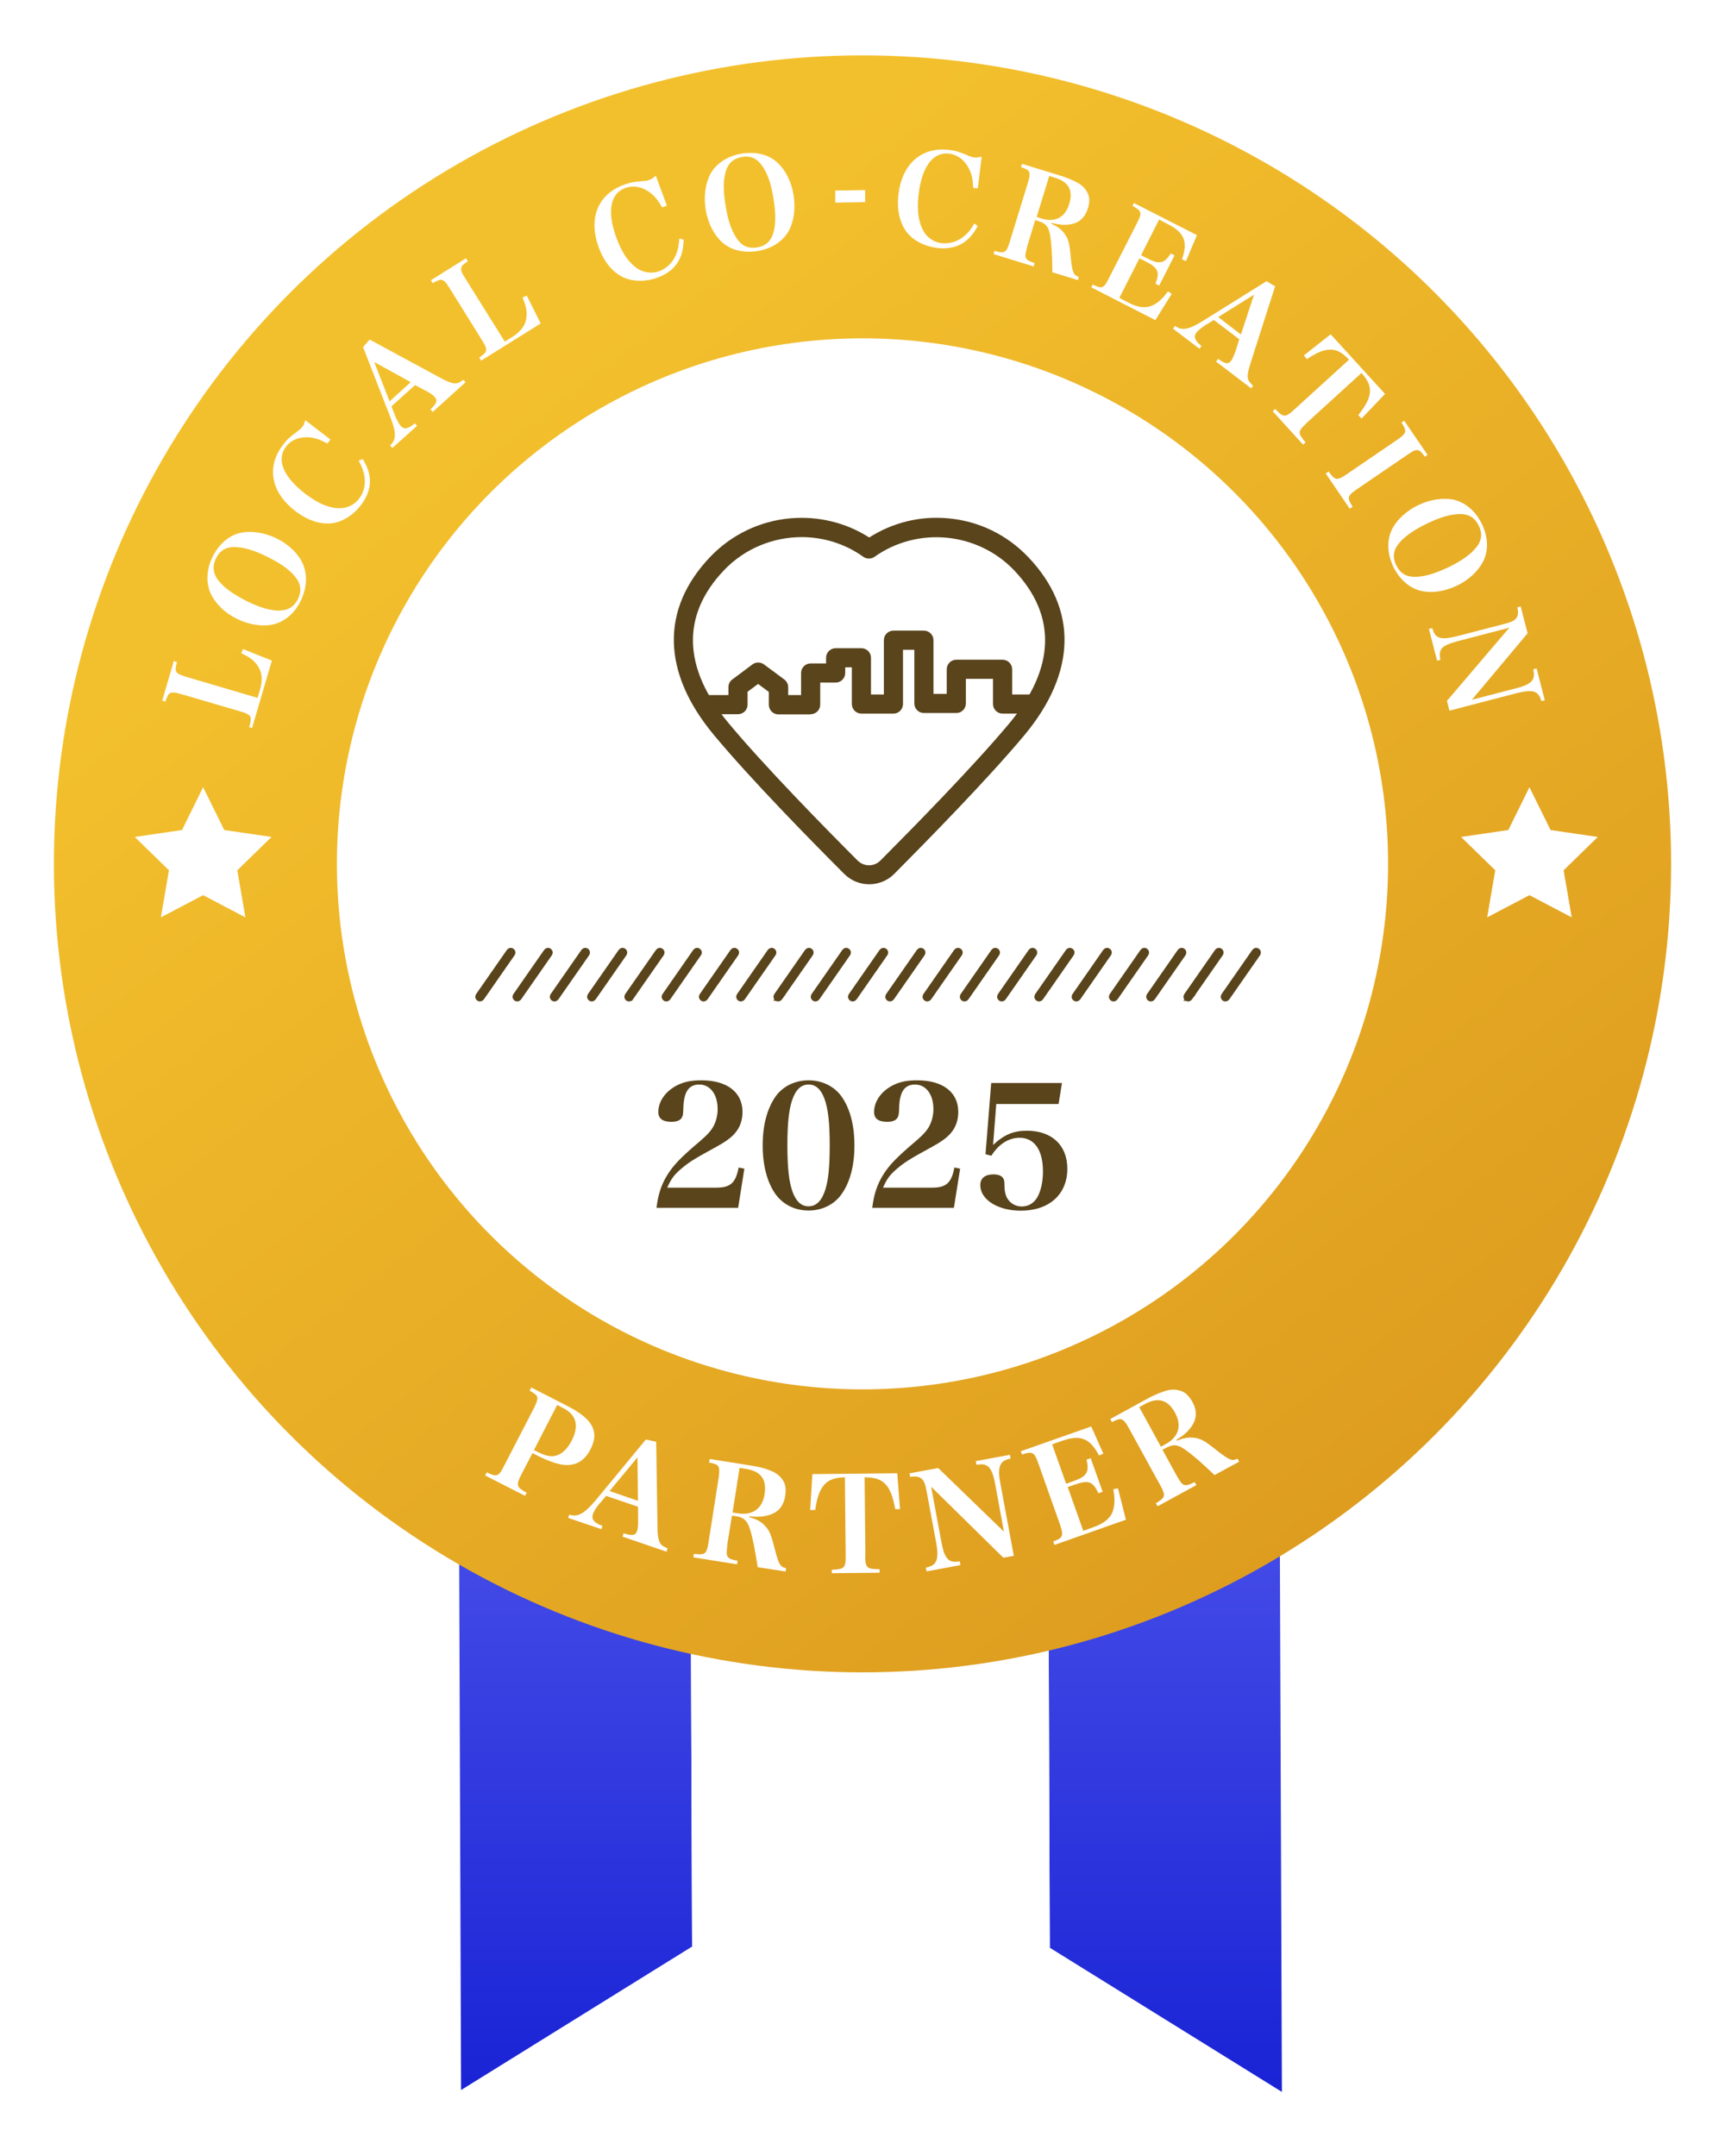
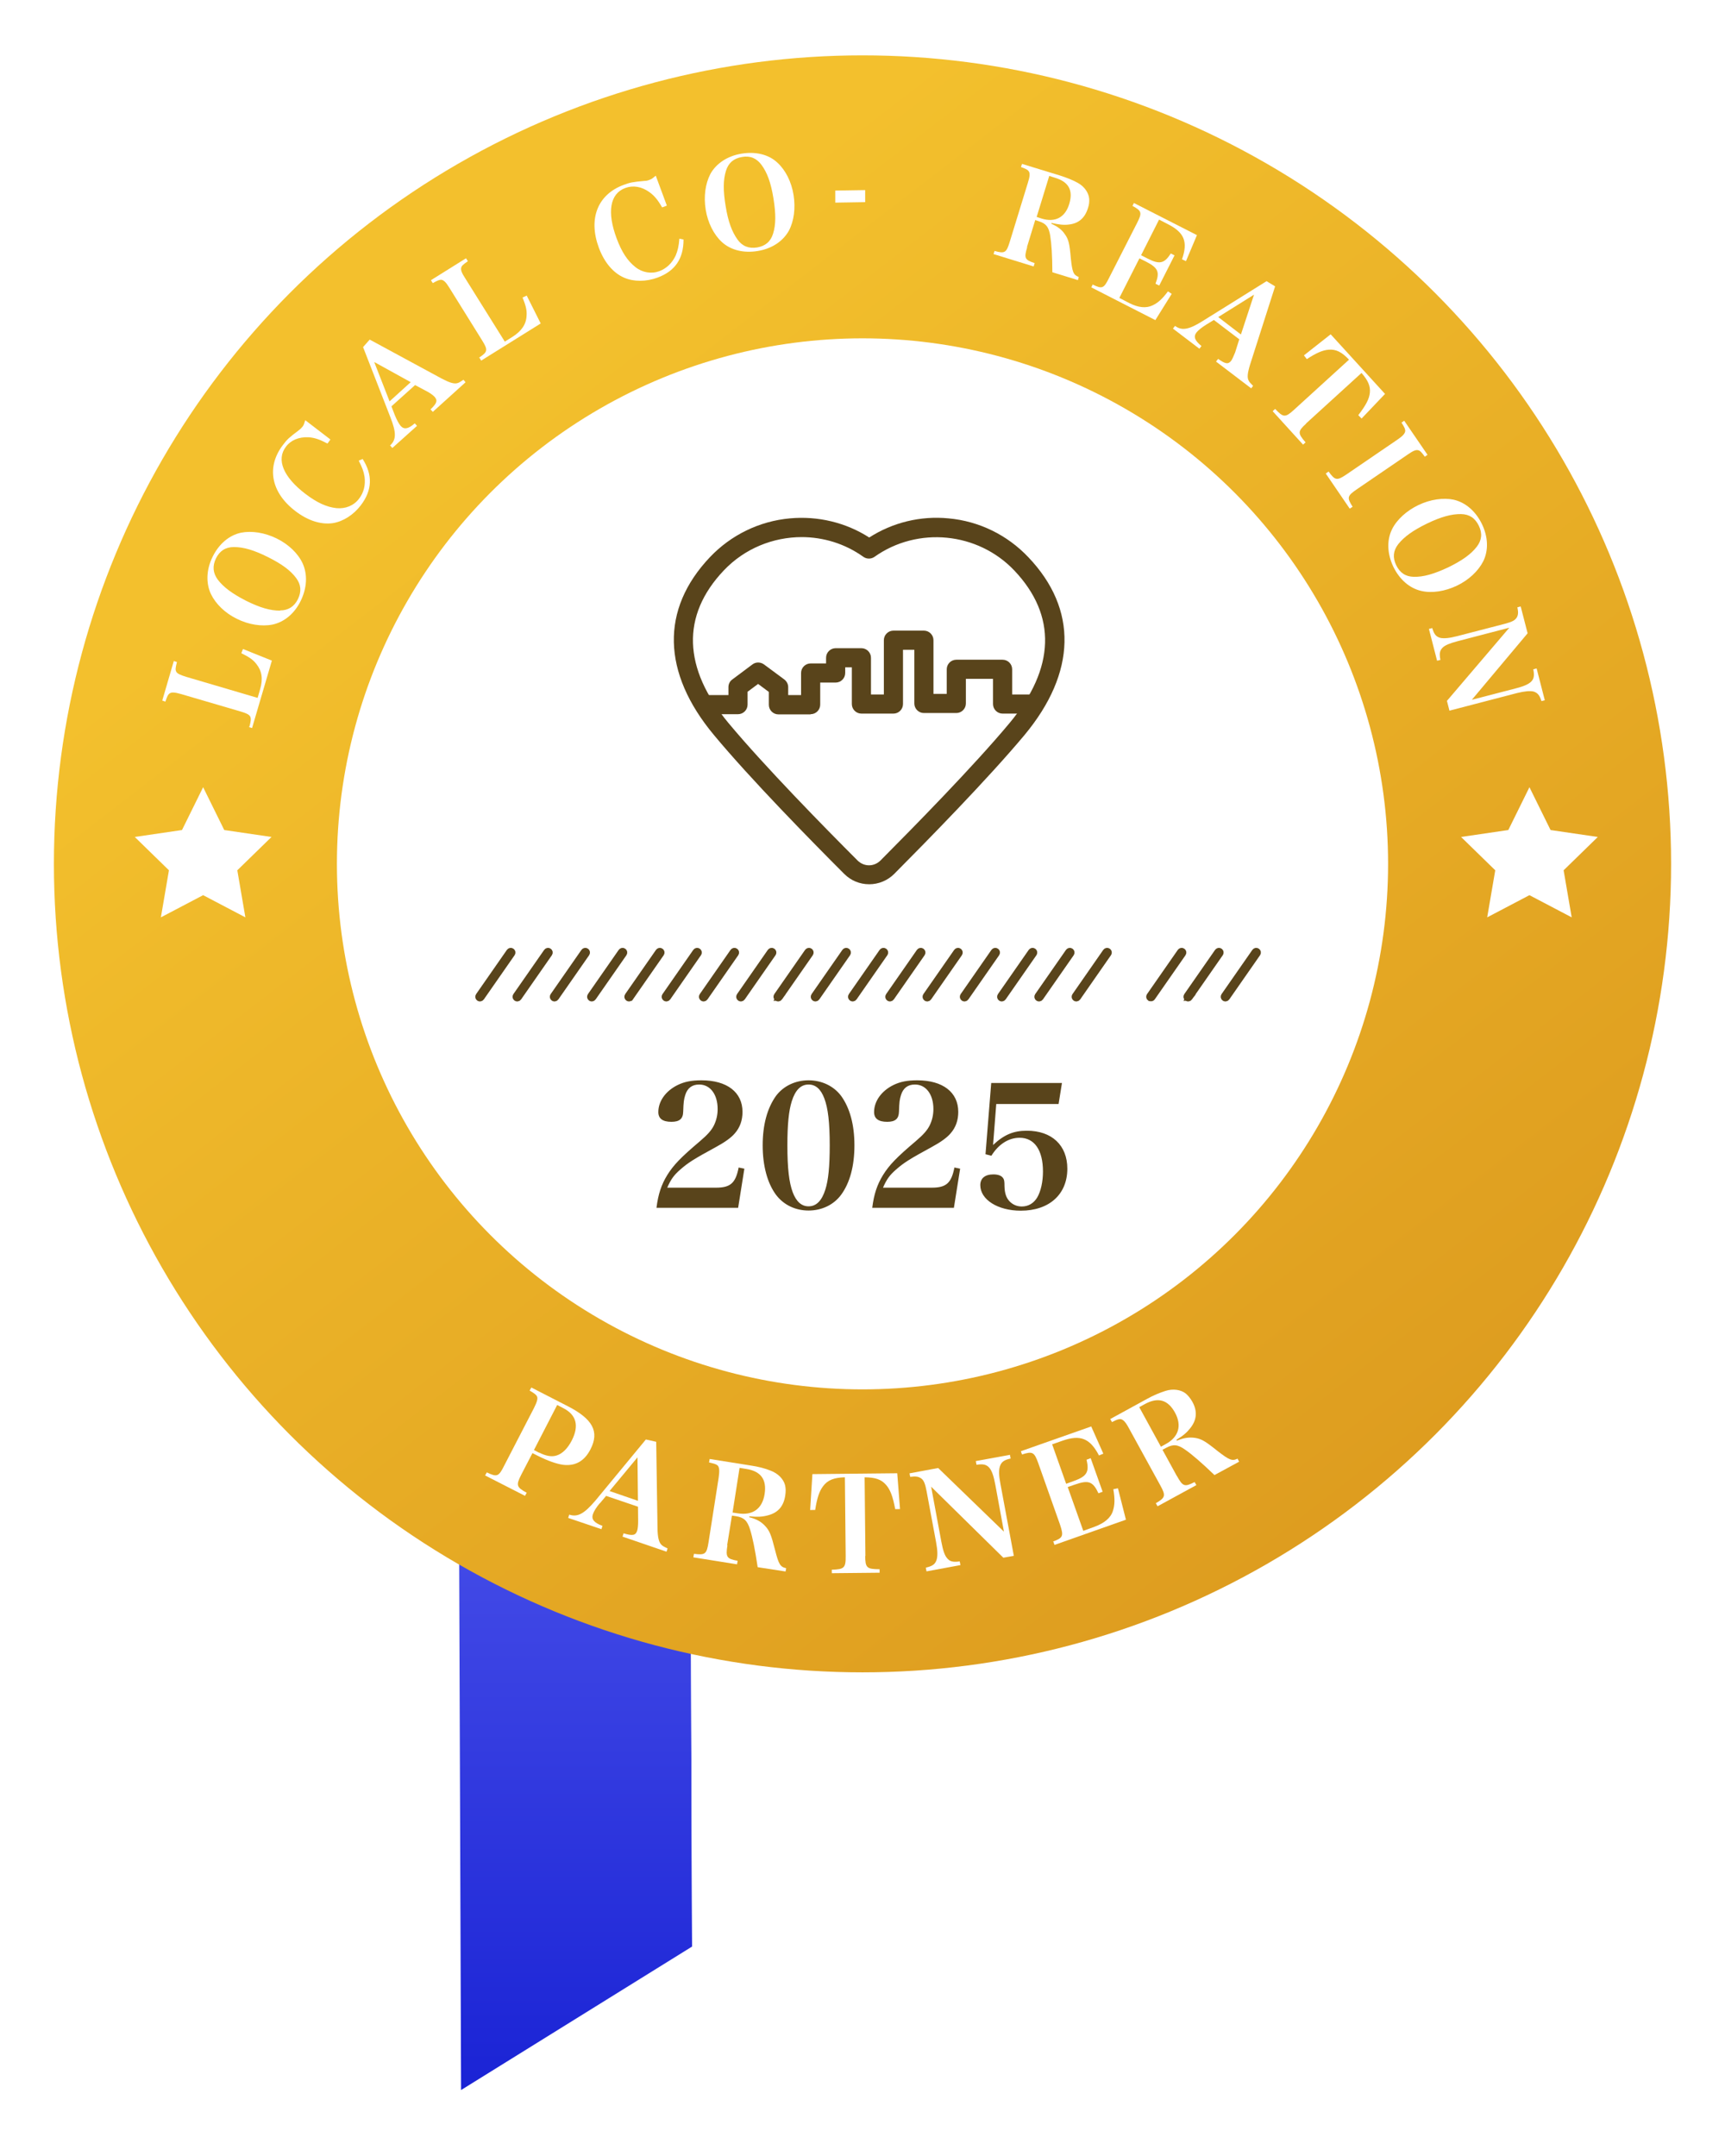
<svg xmlns="http://www.w3.org/2000/svg" width="128" height="160" viewBox="0 0 128 160" fill="none">
  <g filter="url(#filter0_d_913_37793)">
    <path d="M51.173 93.769L44.391 93.801L42.07 93.811L34 93.833L34.213 153.105L51.354 142.457L51.173 93.769Z" fill="url(#paint0_linear_913_37793)" />
-     <path d="M95.121 153.244L94.898 93.608L86.849 93.641H86.838H86.827L84.507 93.651L77.725 93.673L77.895 142.543L95.121 153.244Z" fill="url(#paint1_linear_913_37793)" />
    <path d="M64.557 134.25L77.897 142.543L77.726 93.672L51.174 93.769L51.355 142.458L64.557 134.25Z" fill="white" />
    <circle cx="64" cy="62.108" r="60" fill="url(#paint2_linear_913_37793)" />
    <circle cx="64" cy="62.108" r="39" fill="white" />
    <path d="M15.073 56.42L16.64 59.598L20.146 60.112L17.609 62.586L18.208 66.078L15.073 64.432L11.938 66.078L12.536 62.586L10 60.112L13.505 59.598L15.073 56.42Z" fill="white" />
    <path d="M113.489 56.42L115.056 59.598L118.562 60.112L116.025 62.586L116.624 66.078L113.489 64.432L110.354 66.078L110.952 62.586L108.416 60.112L111.921 59.598L113.489 56.42Z" fill="white" />
    <path d="M54.772 87.635H48.713C48.838 86.625 49.075 85.915 49.511 85.204C49.985 84.443 50.533 83.882 51.93 82.698C52.516 82.199 52.802 81.875 52.989 81.489C53.164 81.115 53.251 80.728 53.251 80.304C53.251 79.219 52.703 78.484 51.88 78.484C51.356 78.484 51.007 78.746 50.845 79.269C50.745 79.606 50.72 79.755 50.695 80.504C50.683 81.027 50.421 81.252 49.823 81.252C49.174 81.252 48.85 81.015 48.85 80.528C48.85 79.718 49.399 78.958 50.284 78.521C50.795 78.272 51.319 78.172 52.054 78.172C53.949 78.172 55.096 79.057 55.096 80.516C55.096 81.139 54.909 81.675 54.523 82.112C54.261 82.424 53.775 82.773 53.127 83.122C51.456 84.032 51.069 84.281 50.483 84.792C49.997 85.216 49.785 85.516 49.511 86.139H53.127C54.199 86.139 54.585 85.802 54.81 84.643L55.234 84.73L54.772 87.635ZM56.593 82.997C56.593 81.476 56.93 80.242 57.578 79.332C58.127 78.596 59.012 78.172 59.997 78.172C60.982 78.172 61.867 78.596 62.416 79.332C63.064 80.229 63.401 81.476 63.401 82.997C63.401 84.531 63.064 85.777 62.416 86.663C61.867 87.411 60.982 87.835 59.997 87.835C59.012 87.835 58.139 87.411 57.578 86.663C56.943 85.802 56.593 84.518 56.593 82.997ZM58.426 82.997C58.426 84.693 58.551 85.765 58.825 86.488C59.087 87.174 59.473 87.523 59.997 87.523C60.571 87.523 60.982 87.111 61.244 86.276C61.468 85.578 61.568 84.555 61.568 82.997C61.568 81.302 61.443 80.242 61.169 79.519C60.907 78.82 60.521 78.484 59.997 78.484C59.423 78.484 59.012 78.895 58.75 79.731C58.526 80.441 58.426 81.464 58.426 82.997ZM70.782 87.635H64.723C64.848 86.625 65.085 85.915 65.521 85.204C65.995 84.443 66.543 83.882 67.94 82.698C68.526 82.199 68.812 81.875 68.999 81.489C69.174 81.115 69.261 80.728 69.261 80.304C69.261 79.219 68.713 78.484 67.89 78.484C67.366 78.484 67.017 78.746 66.855 79.269C66.755 79.606 66.73 79.755 66.706 80.504C66.693 81.027 66.431 81.252 65.833 81.252C65.184 81.252 64.86 81.015 64.86 80.528C64.86 79.718 65.409 78.958 66.294 78.521C66.805 78.272 67.329 78.172 68.064 78.172C69.96 78.172 71.106 79.057 71.106 80.516C71.106 81.139 70.919 81.675 70.533 82.112C70.271 82.424 69.785 82.773 69.137 83.122C67.466 84.032 67.079 84.281 66.493 84.792C66.007 85.216 65.795 85.516 65.521 86.139H69.137C70.209 86.139 70.595 85.802 70.82 84.643L71.244 84.73L70.782 87.635ZM73.925 79.93L73.688 82.972C74.499 82.212 75.197 81.912 76.194 81.912C78.052 81.912 79.199 82.997 79.199 84.73C79.199 86.638 77.852 87.847 75.745 87.847C74.037 87.847 72.741 87.024 72.741 85.952C72.741 85.441 73.09 85.154 73.713 85.154C74.05 85.154 74.299 85.241 74.424 85.416C74.511 85.528 74.536 85.64 74.536 86.039C74.548 86.538 74.661 86.874 74.885 87.124C75.122 87.386 75.446 87.535 75.82 87.535C76.306 87.535 76.705 87.298 76.967 86.862C77.229 86.413 77.391 85.703 77.391 84.942C77.391 83.346 76.755 82.436 75.658 82.436C74.835 82.436 74.087 82.922 73.564 83.77L73.127 83.658L73.551 78.372H78.8L78.55 79.93H73.925Z" fill="#59441B" />
    <path d="M35.709 72.036L37.994 68.753C38.03 68.702 38.017 68.631 37.965 68.596C37.913 68.56 37.841 68.574 37.806 68.625L35.52 71.909C35.485 71.96 35.497 72.03 35.549 72.066C35.569 72.079 35.592 72.085 35.613 72.085C35.65 72.085 35.685 72.068 35.709 72.036V72.036Z" fill="#59441B" stroke="#59441B" stroke-width="0.468" />
    <path d="M38.474 72.036L40.76 68.753C40.795 68.702 40.783 68.631 40.73 68.596C40.679 68.56 40.608 68.574 40.572 68.625L38.285 71.909C38.25 71.96 38.264 72.03 38.315 72.066C38.334 72.079 38.358 72.085 38.381 72.085C38.416 72.085 38.453 72.068 38.474 72.036V72.036Z" fill="#59441B" stroke="#59441B" stroke-width="0.468" />
    <path d="M41.239 72.036L43.525 68.753C43.561 68.702 43.547 68.631 43.497 68.596C43.444 68.56 43.373 68.574 43.337 68.625L41.052 71.909C41.015 71.96 41.029 72.03 41.08 72.066C41.1 72.079 41.123 72.085 41.145 72.085C41.182 72.085 41.218 72.068 41.239 72.036V72.036Z" fill="#59441B" stroke="#59441B" stroke-width="0.468" />
    <path d="M44.005 72.036L46.291 68.753C46.327 68.702 46.313 68.631 46.261 68.596C46.21 68.56 46.138 68.574 46.103 68.625L43.817 71.909C43.782 71.96 43.794 72.03 43.847 72.066C43.866 72.079 43.889 72.085 43.911 72.085C43.947 72.085 43.982 72.068 44.005 72.036L44.005 72.036Z" fill="#59441B" stroke="#59441B" stroke-width="0.468" />
    <path d="M46.771 72.036L49.057 68.753C49.092 68.702 49.08 68.631 49.027 68.596C48.976 68.56 48.905 68.574 48.869 68.625L46.583 71.909C46.547 71.96 46.56 72.03 46.612 72.066C46.631 72.079 46.654 72.085 46.677 72.085C46.713 72.085 46.749 72.068 46.77 72.036L46.771 72.036Z" fill="#59441B" stroke="#59441B" stroke-width="0.468" />
    <path d="M49.539 72.036L51.823 68.753C51.86 68.702 51.846 68.631 51.795 68.596C51.742 68.56 51.672 68.574 51.636 68.625L49.351 71.909C49.314 71.96 49.328 72.03 49.379 72.066C49.4 72.079 49.422 72.085 49.444 72.085C49.481 72.085 49.516 72.068 49.539 72.036L49.539 72.036Z" fill="#59441B" stroke="#59441B" stroke-width="0.468" />
    <path d="M52.304 72.036L54.59 68.753C54.626 68.702 54.612 68.631 54.56 68.596C54.509 68.56 54.437 68.574 54.402 68.625L52.116 71.909C52.08 71.96 52.093 72.03 52.146 72.066C52.165 72.079 52.188 72.085 52.21 72.085C52.246 72.085 52.282 72.068 52.304 72.036V72.036Z" fill="#59441B" stroke="#59441B" stroke-width="0.468" />
    <path d="M55.07 72.036L57.355 68.753C57.392 68.702 57.378 68.631 57.327 68.596C57.275 68.56 57.203 68.574 57.167 68.625L54.882 71.909C54.846 71.96 54.859 72.03 54.911 72.066C54.93 72.079 54.953 72.085 54.976 72.085C55.012 72.085 55.048 72.068 55.07 72.036V72.036Z" fill="#59441B" stroke="#59441B" stroke-width="0.468" />
    <path d="M57.835 72.036L60.121 68.753C60.157 68.702 60.143 68.631 60.092 68.596C60.039 68.56 59.969 68.574 59.933 68.625L57.647 71.909C57.611 71.96 57.625 72.03 57.676 72.066C57.697 72.079 57.719 72.085 57.741 72.085C57.777 72.085 57.813 72.068 57.836 72.036L57.835 72.036Z" fill="#59441B" stroke="#59441B" stroke-width="0.468" />
    <path d="M60.601 72.036L62.887 68.753C62.922 68.702 62.91 68.631 62.857 68.596C62.806 68.56 62.734 68.574 62.699 68.625L60.413 71.909C60.377 71.96 60.39 72.03 60.443 72.066C60.462 72.079 60.485 72.085 60.507 72.085C60.543 72.085 60.579 72.068 60.601 72.036V72.036Z" fill="#59441B" stroke="#59441B" stroke-width="0.468" />
    <path d="M63.367 72.036L65.652 68.753C65.689 68.702 65.675 68.631 65.623 68.596C65.571 68.56 65.501 68.574 65.464 68.625L63.178 71.909C63.142 71.96 63.156 72.03 63.208 72.066C63.228 72.079 63.25 72.085 63.273 72.085C63.309 72.085 63.345 72.068 63.367 72.036L63.367 72.036Z" fill="#59441B" stroke="#59441B" stroke-width="0.468" />
    <path d="M66.132 72.036L68.418 68.753C68.454 68.702 68.44 68.631 68.389 68.596C68.336 68.56 68.266 68.574 68.23 68.625L65.944 71.909C65.908 71.96 65.921 72.03 65.973 72.066C65.993 72.079 66.016 72.085 66.037 72.085C66.074 72.085 66.109 72.068 66.132 72.036V72.036Z" fill="#59441B" stroke="#59441B" stroke-width="0.468" />
    <path d="M68.898 72.036L71.184 68.753C71.219 68.702 71.207 68.631 71.154 68.596C71.103 68.56 71.031 68.574 70.996 68.625L68.709 71.909C68.674 71.96 68.687 72.03 68.739 72.066C68.759 72.079 68.781 72.085 68.805 72.085C68.84 72.085 68.876 72.068 68.898 72.036V72.036Z" fill="#59441B" stroke="#59441B" stroke-width="0.468" />
    <path d="M71.663 72.036L73.949 68.753C73.985 68.702 73.972 68.631 73.92 68.596C73.868 68.56 73.798 68.574 73.76 68.625L71.476 71.909C71.439 71.96 71.453 72.03 71.504 72.066C71.524 72.079 71.546 72.085 71.569 72.085C71.606 72.085 71.641 72.068 71.663 72.036V72.036Z" fill="#59441B" stroke="#59441B" stroke-width="0.468" />
    <path d="M74.429 72.036L76.714 68.753C76.751 68.702 76.737 68.631 76.685 68.596C76.634 68.56 76.562 68.574 76.527 68.625L74.241 71.909C74.205 71.96 74.218 72.03 74.271 72.066C74.29 72.079 74.313 72.085 74.335 72.085C74.371 72.085 74.406 72.068 74.429 72.036V72.036Z" fill="#59441B" stroke="#59441B" stroke-width="0.468" />
    <path d="M77.195 72.036L79.481 68.753C79.516 68.702 79.504 68.631 79.451 68.596C79.4 68.56 79.329 68.574 79.292 68.625L77.006 71.909C76.971 71.96 76.984 72.03 77.036 72.066C77.056 72.079 77.078 72.085 77.101 72.085C77.136 72.085 77.173 72.068 77.195 72.036V72.036Z" fill="#59441B" stroke="#59441B" stroke-width="0.468" />
    <path d="M79.961 72.036L82.245 68.753C82.282 68.702 82.268 68.631 82.217 68.596C82.165 68.56 82.094 68.574 82.057 68.625L79.773 71.909C79.736 71.96 79.75 72.03 79.801 72.066C79.821 72.079 79.844 72.085 79.866 72.085C79.903 72.085 79.938 72.068 79.961 72.036L79.961 72.036Z" fill="#59441B" stroke="#59441B" stroke-width="0.468" />
-     <path d="M82.726 72.036L85.012 68.753C85.047 68.702 85.034 68.631 84.982 68.596C84.93 68.56 84.859 68.574 84.824 68.625L82.537 71.909C82.502 71.96 82.515 72.03 82.567 72.066C82.587 72.079 82.61 72.085 82.632 72.085C82.668 72.085 82.703 72.068 82.726 72.036V72.036Z" fill="#59441B" stroke="#59441B" stroke-width="0.468" />
-     <path d="M85.491 72.036L87.777 68.753C87.813 68.702 87.8 68.631 87.747 68.596C87.697 68.56 87.625 68.574 87.589 68.625L85.304 71.909C85.267 71.96 85.281 72.03 85.333 72.066C85.352 72.079 85.375 72.085 85.398 72.085C85.434 72.085 85.47 72.068 85.491 72.036V72.036Z" fill="#59441B" stroke="#59441B" stroke-width="0.468" />
+     <path d="M85.491 72.036L87.777 68.753C87.813 68.702 87.8 68.631 87.747 68.596C87.697 68.56 87.625 68.574 87.589 68.625L85.304 71.909C85.267 71.96 85.281 72.03 85.333 72.066C85.434 72.085 85.47 72.068 85.491 72.036V72.036Z" fill="#59441B" stroke="#59441B" stroke-width="0.468" />
    <path d="M88.257 72.036L90.542 68.753C90.579 68.702 90.565 68.631 90.514 68.596C90.461 68.56 90.391 68.574 90.355 68.625L88.069 71.909C88.033 71.96 88.046 72.03 88.098 72.066C88.118 72.079 88.141 72.085 88.162 72.085C88.199 72.085 88.234 72.068 88.258 72.036L88.257 72.036Z" fill="#59441B" stroke="#59441B" stroke-width="0.468" />
    <path d="M91.023 72.036L93.309 68.753C93.344 68.702 93.331 68.631 93.279 68.596C93.228 68.56 93.156 68.574 93.121 68.625L90.834 71.909C90.799 71.96 90.812 72.03 90.864 72.066C90.884 72.079 90.907 72.085 90.929 72.085C90.965 72.085 91.001 72.068 91.023 72.036V72.036Z" fill="#59441B" stroke="#59441B" stroke-width="0.468" />
    <path d="M64.499 63.622C63.789 63.622 63.137 63.346 62.644 62.854C60.195 60.405 55.689 55.812 52.98 52.552C49.111 47.915 49.01 43.221 52.675 39.352C54.24 37.7 56.356 36.671 58.616 36.469C60.688 36.28 62.76 36.773 64.499 37.889C66.237 36.773 68.309 36.266 70.381 36.469C72.642 36.671 74.743 37.7 76.307 39.352C79.988 43.221 79.872 47.915 76.018 52.552C73.294 55.812 68.787 60.405 66.353 62.854C65.861 63.346 65.194 63.622 64.499 63.622ZM59.5 37.859C57.37 37.859 55.254 38.7 53.704 40.337C50.545 43.67 50.661 47.582 54.052 51.653C56.732 54.87 61.209 59.434 63.629 61.854C63.861 62.086 64.165 62.216 64.484 62.216C64.803 62.216 65.107 62.086 65.339 61.854C67.759 59.42 72.236 54.87 74.916 51.653C78.307 47.582 78.423 43.67 75.264 40.337C72.555 37.483 68.092 37.048 64.89 39.323C64.644 39.497 64.31 39.497 64.064 39.323C62.688 38.338 61.079 37.859 59.471 37.859H59.5Z" fill="#59441B" />
    <path d="M60.138 51.016H57.761C57.37 51.016 57.051 50.697 57.051 50.306V49.35L56.254 48.756L55.472 49.336V50.292C55.472 50.683 55.153 51.002 54.762 51.002H52.444C52.052 51.002 51.734 50.683 51.734 50.292C51.734 49.901 52.052 49.582 52.444 49.582H54.052V48.988C54.052 48.77 54.153 48.553 54.342 48.423L55.834 47.307C56.08 47.119 56.428 47.119 56.689 47.307L58.196 48.423C58.37 48.553 58.486 48.77 58.486 48.988V49.582H59.442V47.944C59.442 47.553 59.761 47.234 60.152 47.234H61.297V46.814C61.297 46.423 61.615 46.104 62.007 46.104H63.919C64.31 46.104 64.629 46.423 64.629 46.814V49.538H65.585V45.51C65.585 45.119 65.904 44.8 66.295 44.8H68.556C68.947 44.8 69.266 45.119 69.266 45.51V49.495H70.251V47.669C70.251 47.278 70.57 46.959 70.961 46.959H74.395C74.786 46.959 75.105 47.278 75.105 47.669V49.538H76.597C76.989 49.538 77.307 49.857 77.307 50.248C77.307 50.639 76.989 50.958 76.597 50.958H74.395C74.004 50.958 73.685 50.639 73.685 50.248V48.379H71.671V50.205C71.671 50.596 71.352 50.915 70.961 50.915H68.556C68.165 50.915 67.846 50.596 67.846 50.205V46.22H67.005V50.248C67.005 50.639 66.687 50.958 66.295 50.958H63.919C63.528 50.958 63.209 50.639 63.209 50.248V47.524H62.717V47.944C62.717 48.336 62.398 48.654 62.007 48.654H60.862V50.292C60.862 50.683 60.543 51.002 60.152 51.002L60.138 51.016Z" fill="#59441B" />
    <path d="M38.68 107.436C38.281 108.219 38.315 108.365 39.084 108.779L38.956 109.008L35.996 107.496L36.124 107.267C36.876 107.633 37.006 107.583 37.404 106.784L39.622 102.493C39.861 102.02 39.924 101.775 39.841 101.614C39.775 101.501 39.66 101.405 39.3 101.198L39.428 100.969L42.126 102.354C43.99 103.309 44.487 104.245 43.818 105.55C43.371 106.431 42.691 106.811 41.796 106.707C41.323 106.647 40.638 106.41 39.886 106.028L39.51 105.837L38.68 107.436ZM40.013 105.8C40.504 106.054 40.944 106.131 41.301 106.014C41.739 105.88 42.125 105.486 42.428 104.899C42.986 103.806 42.767 102.996 41.802 102.503L41.344 102.264L39.621 105.609L40.014 105.816L40.013 105.8Z" fill="white" />
    <path d="M44.508 109.552C44.235 109.88 44.075 110.141 43.996 110.369C43.87 110.744 44.068 111.001 44.704 111.238L44.626 111.483L42.161 110.647L42.239 110.403C42.86 110.608 43.345 110.343 44.181 109.361L47.925 104.827L48.692 104.998L48.789 111.392C48.796 112.106 48.898 112.462 49.078 112.639C49.16 112.719 49.226 112.767 49.536 112.91L49.458 113.154L46.193 112.035L46.272 111.791C46.941 111.995 47.168 111.944 47.278 111.602C47.326 111.472 47.355 111.163 47.352 110.887L47.342 109.816L44.975 109.012L44.508 109.569L44.508 109.552ZM47.321 106.132L45.231 108.652L47.337 109.378L47.304 106.132L47.321 106.132Z" fill="white" />
    <path d="M53.976 112.687C53.839 113.564 53.921 113.677 54.736 113.831L54.69 114.091L51.448 113.572L51.494 113.312C52.325 113.417 52.438 113.335 52.575 112.457L53.324 107.678C53.4 107.158 53.381 106.915 53.266 106.77C53.167 106.673 53.036 106.626 52.613 106.533L52.659 106.273L55.722 106.761C56.26 106.837 56.782 106.977 57.174 107.136C57.729 107.341 58.14 107.759 58.258 108.228C58.31 108.471 58.312 108.699 58.266 108.991C58.144 109.804 57.71 110.279 56.947 110.465C56.558 110.567 56.2 110.587 55.597 110.528L55.598 110.593C56.136 110.733 56.48 110.925 56.776 111.246C57.105 111.6 57.222 111.891 57.51 113.024C57.781 114.092 57.897 114.286 58.337 114.379L58.291 114.623L56.221 114.303C56.029 113.007 55.841 112.083 55.656 111.501C55.454 110.854 55.208 110.613 54.621 110.521L54.312 110.476L53.96 112.654L53.976 112.687ZM54.766 110.309C55.857 110.476 56.568 109.966 56.736 108.877C56.904 107.788 56.458 107.176 55.35 107.008L54.878 106.932L54.358 110.248L54.766 110.309Z" fill="white" />
    <path d="M64.2 113.459C64.209 114.352 64.307 114.448 65.267 114.454L65.27 114.714L61.724 114.75L61.721 114.49C62.648 114.465 62.761 114.35 62.752 113.474L62.693 107.631C61.88 107.656 61.41 107.839 61.073 108.297C60.8 108.657 60.626 109.162 60.489 110.056L60.115 110.059L60.283 107.396L66.578 107.332L66.784 109.992L66.426 109.996C66.254 109.056 66.053 108.522 65.724 108.169C65.379 107.783 64.938 107.641 64.157 107.633L64.216 113.475L64.2 113.459Z" fill="white" />
    <path d="M69.85 112.412C69.97 113.044 70.088 113.416 70.269 113.625C70.467 113.882 70.711 113.945 71.215 113.875L71.266 114.15L68.75 114.614L68.698 114.339C69.201 114.22 69.379 114.088 69.49 113.779C69.584 113.502 69.58 113.096 69.46 112.448L68.754 108.657C68.651 108.107 68.551 107.848 68.338 107.704C68.142 107.576 67.946 107.546 67.54 107.598L67.489 107.339L69.616 106.944L74.495 111.667L73.858 108.2C73.737 107.536 73.603 107.164 73.422 106.938C73.208 106.697 72.98 106.618 72.46 106.705L72.408 106.429L74.941 105.965L74.993 106.241C74.506 106.343 74.312 106.491 74.202 106.801C74.107 107.078 74.111 107.483 74.231 108.099L75.229 113.461L74.449 113.599L69.093 108.329L69.85 112.412Z" fill="white" />
    <path d="M78.114 112.409C78.892 112.125 78.939 111.995 78.654 111.138L77.046 106.593C76.745 105.752 76.614 105.689 75.836 105.94L75.752 105.697L80.972 103.859L81.871 105.879L81.547 106.012C80.883 104.736 80.164 104.452 78.835 104.919L78.073 105.187L79.112 108.114L79.663 107.914C80.651 107.563 80.843 107.236 80.623 106.33L80.931 106.213L81.818 108.703L81.51 108.82C81.094 107.932 80.768 107.821 79.763 108.172L79.228 108.356L80.383 111.607L81.21 111.306C81.939 111.039 82.423 110.645 82.581 110.124C82.723 109.684 82.734 109.23 82.613 108.517L82.954 108.448L83.547 110.78L78.246 112.651L78.163 112.408L78.114 112.409Z" fill="white" />
    <path d="M87.337 107.544C87.768 108.319 87.899 108.366 88.643 107.986L88.776 108.211L85.896 109.783L85.764 109.557C86.475 109.144 86.522 108.997 86.092 108.222L83.771 103.994C83.523 103.525 83.342 103.349 83.163 103.318C83.032 103.303 82.886 103.337 82.514 103.536L82.382 103.31L85.1 101.821C85.569 101.557 86.055 101.357 86.476 101.223C87.044 101.039 87.63 101.13 87.991 101.419C88.172 101.579 88.32 101.756 88.469 102.015C88.867 102.725 88.808 103.374 88.326 103.98C88.085 104.291 87.811 104.537 87.294 104.851L87.327 104.915C87.846 104.699 88.235 104.646 88.675 104.707C89.148 104.783 89.426 104.943 90.344 105.68C91.213 106.353 91.426 106.448 91.831 106.249L91.947 106.475L90.118 107.467C89.182 106.568 88.46 105.942 87.952 105.59C87.395 105.19 87.053 105.161 86.535 105.443L86.26 105.591L87.321 107.528L87.337 107.544ZM86.5 105.167C87.471 104.638 87.706 103.791 87.192 102.839C86.662 101.871 85.928 101.667 84.957 102.196L84.536 102.428L86.144 105.365L86.5 105.167Z" fill="white" />
    <path d="M18.504 51.939C18.718 51.151 18.656 51.043 17.838 50.797L13.442 49.509C12.964 49.371 12.732 49.356 12.579 49.465C12.471 49.542 12.409 49.666 12.271 50.068L12.04 49.991L12.897 47.055L13.129 47.132C13.022 47.549 13.007 47.703 13.069 47.827C13.13 47.981 13.362 48.089 13.809 48.227L19.116 49.791L19.299 49.158C19.529 48.385 19.435 47.798 19.034 47.29C18.786 46.966 18.524 46.781 17.907 46.474L18.029 46.164L20.174 47.025L18.704 52.031L18.457 51.954L18.504 51.939Z" fill="white" />
    <path d="M15.647 42.076C15.275 41.274 15.304 40.27 15.78 39.312C16.256 38.354 17.01 37.719 17.888 37.532C18.69 37.376 19.646 37.528 20.526 37.959C21.405 38.389 22.116 39.067 22.456 39.808C22.828 40.626 22.784 41.614 22.323 42.572C21.863 43.531 21.093 44.165 20.215 44.352C19.414 44.509 18.442 44.356 17.578 43.925C16.698 43.495 16.003 42.817 15.647 42.076ZM20.783 43.301C21.384 43.3 21.831 43.021 22.107 42.465C22.384 41.893 22.336 41.383 21.981 40.905C21.563 40.335 20.915 39.857 19.865 39.334C18.816 38.812 18.06 38.597 17.351 38.598C16.734 38.6 16.303 38.879 16.027 39.435C15.751 40.007 15.798 40.516 16.154 41.01C16.586 41.58 17.235 42.058 18.253 42.581C19.303 43.103 20.059 43.318 20.783 43.317L20.783 43.301Z" fill="white" />
    <path d="M24.287 30.91C23.732 30.617 23.346 30.479 22.884 30.449C22.174 30.42 21.574 30.668 21.22 31.148C20.482 32.107 21.024 33.403 22.661 34.65C23.51 35.297 24.235 35.635 24.976 35.711C25.639 35.771 26.255 35.523 26.639 35.013C26.993 34.564 27.13 33.992 27.052 33.39C26.989 32.989 26.881 32.696 26.618 32.187L26.91 32.062C27.668 33.25 27.624 34.377 26.779 35.491C26.241 36.202 25.471 36.698 24.7 36.823C23.822 36.949 22.85 36.642 21.924 35.933C20.102 34.547 19.743 32.649 21.004 31.009C21.311 30.607 21.434 30.483 22.158 29.941C22.266 29.864 22.358 29.771 22.45 29.663C22.543 29.539 22.558 29.477 22.65 29.183L24.518 30.616L24.318 30.894L24.287 30.91Z" fill="white" />
    <path d="M29.294 28.803C29.449 29.174 29.588 29.436 29.728 29.605C29.975 29.883 30.283 29.851 30.776 29.418L30.945 29.603L29.114 31.244L28.944 31.059C29.406 30.641 29.42 30.116 28.971 28.974L26.941 23.759L27.433 23.202L32.773 26.094C33.359 26.401 33.699 26.509 33.945 26.431C34.053 26.4 34.115 26.369 34.392 26.183L34.546 26.368L32.115 28.566L31.945 28.381C32.422 27.932 32.483 27.716 32.251 27.454C32.159 27.346 31.927 27.177 31.696 27.053L30.8 26.577L29.046 28.155L29.294 28.803ZM27.775 24.884L28.907 27.785L30.476 26.361L27.775 24.869L27.775 24.884Z" fill="white" />
    <path d="M35.518 24.563C36.195 24.114 36.226 23.99 35.777 23.265L33.349 19.363C33.086 18.931 32.916 18.777 32.731 18.762C32.608 18.763 32.469 18.809 32.115 19.011L31.976 18.795L34.578 17.168L34.717 17.384C34.363 17.632 34.255 17.725 34.225 17.864C34.179 18.034 34.256 18.25 34.519 18.651L37.458 23.354L38.028 22.998C38.705 22.564 39.043 22.069 39.073 21.436C39.103 21.019 39.025 20.71 38.777 20.078L39.085 19.938L40.122 22.005L35.703 24.763L35.58 24.547L35.518 24.563Z" fill="white" />
    <path d="M49.127 13.384C48.818 12.844 48.555 12.52 48.185 12.258C47.614 11.843 46.966 11.736 46.396 11.953C45.256 12.373 45.028 13.747 45.756 15.692C46.128 16.695 46.561 17.358 47.148 17.82C47.673 18.236 48.336 18.342 48.922 18.125C49.461 17.923 49.876 17.521 50.137 16.964C50.29 16.593 50.367 16.284 50.412 15.713L50.72 15.774C50.723 17.195 50.093 18.123 48.784 18.604C47.937 18.915 47.027 18.916 46.317 18.609C45.499 18.256 44.835 17.469 44.432 16.374C43.641 14.229 44.346 12.436 46.272 11.722C46.734 11.551 46.919 11.504 47.828 11.425C47.967 11.425 48.091 11.394 48.229 11.332C48.368 11.285 48.414 11.239 48.66 11.037L49.482 13.259L49.158 13.384L49.127 13.384Z" fill="white" />
    <path d="M52.714 10.906C53.144 10.133 53.976 9.575 55.024 9.403C56.072 9.231 57.043 9.461 57.692 10.077C58.294 10.632 58.728 11.495 58.884 12.468C59.04 13.441 58.919 14.398 58.535 15.125C58.09 15.913 57.274 16.455 56.226 16.627C55.193 16.799 54.221 16.57 53.557 15.954C52.955 15.399 52.521 14.52 52.365 13.562C52.209 12.59 52.331 11.648 52.714 10.906ZM54.728 15.781C55.084 16.275 55.562 16.459 56.179 16.365C56.795 16.256 57.18 15.931 57.364 15.343C57.578 14.664 57.577 13.861 57.389 12.703C57.202 11.545 56.923 10.804 56.505 10.234C56.134 9.74 55.672 9.541 55.055 9.65C54.439 9.759 54.054 10.084 53.87 10.672C53.656 11.351 53.657 12.17 53.845 13.297C54.032 14.455 54.311 15.195 54.728 15.781Z" fill="white" />
    <path d="M61.962 12.142L64.198 12.107L64.199 13.002L61.98 13.038L61.978 12.142L61.962 12.142Z" fill="white" />
-     <path d="M72.216 11.931C72.184 11.298 72.106 10.912 71.889 10.496C71.564 9.863 71.04 9.478 70.438 9.402C69.235 9.25 68.405 10.364 68.163 12.434C68.041 13.484 68.12 14.287 68.43 14.966C68.709 15.583 69.234 15.968 69.866 16.044C70.436 16.104 70.991 15.949 71.484 15.577C71.791 15.329 72.007 15.082 72.299 14.587L72.546 14.772C71.901 16.024 70.915 16.567 69.528 16.399C68.633 16.293 67.815 15.878 67.321 15.277C66.764 14.583 66.531 13.58 66.667 12.421C66.94 10.151 68.387 8.881 70.422 9.124C70.915 9.185 71.101 9.231 71.934 9.584C72.057 9.63 72.181 9.677 72.32 9.692C72.458 9.707 72.535 9.691 72.844 9.629L72.555 11.977L72.201 11.947L72.216 11.931Z" fill="white" />
    <path d="M76.219 16.355C75.974 17.158 76.035 17.282 76.776 17.527L76.699 17.774L73.722 16.854L73.799 16.622C74.555 16.837 74.678 16.759 74.923 15.956L76.27 11.568C76.423 11.088 76.438 10.857 76.33 10.703C76.253 10.595 76.129 10.533 75.759 10.395L75.836 10.163L78.643 11.022C79.121 11.175 79.6 11.36 79.955 11.56C80.449 11.821 80.773 12.284 80.82 12.732C80.836 12.963 80.821 13.18 80.73 13.442C80.5 14.184 80.038 14.586 79.298 14.665C78.928 14.712 78.574 14.667 78.018 14.544L78.019 14.606C78.481 14.821 78.79 15.037 79.022 15.392C79.285 15.762 79.363 16.055 79.458 17.166C79.568 18.201 79.645 18.401 80.046 18.555L79.985 18.787L78.088 18.204C78.085 16.968 78.022 16.058 77.928 15.486C77.819 14.838 77.618 14.591 77.093 14.423L76.816 14.331L76.203 16.339L76.219 16.355ZM77.293 14.221C78.296 14.528 79.035 14.141 79.341 13.136C79.648 12.132 79.307 11.499 78.289 11.193L77.857 11.055L76.923 14.099L77.293 14.221Z" fill="white" />
    <path d="M81.069 19.11C81.779 19.463 81.902 19.417 82.286 18.644L84.374 14.547C84.758 13.79 84.727 13.651 84.032 13.282L84.14 13.065L88.816 15.449L88.003 17.381L87.709 17.243C88.154 15.96 87.89 15.266 86.687 14.65L86.007 14.297L84.672 16.94L85.15 17.186C86.045 17.648 86.4 17.554 86.876 16.812L87.154 16.951L86.018 19.192L85.74 19.054C86.077 18.188 85.938 17.88 85.043 17.418L84.549 17.172L83.06 20.109L83.8 20.494C84.464 20.832 85.05 20.893 85.527 20.66C85.928 20.474 86.251 20.18 86.666 19.623L86.944 19.808L85.73 21.756L80.977 19.326L81.084 19.11L81.069 19.11Z" fill="white" />
    <path d="M89.488 22.103C89.149 22.32 88.918 22.505 88.78 22.676C88.549 22.985 88.643 23.263 89.152 23.679L88.999 23.88L87.037 22.386L87.191 22.185C87.685 22.554 88.209 22.476 89.241 21.825L93.983 18.866L94.616 19.251L92.763 25.046C92.563 25.695 92.533 26.034 92.657 26.25C92.704 26.343 92.75 26.404 92.982 26.636L92.843 26.821L90.234 24.834L90.388 24.633C90.928 25.018 91.144 25.049 91.359 24.77C91.436 24.662 91.559 24.384 91.651 24.152L91.957 23.179L90.073 21.746L89.488 22.103ZM93.045 19.872L90.397 21.529L92.08 22.823L93.045 19.887L93.045 19.872Z" fill="white" />
    <path d="M96.919 29.438C96.289 30.011 96.289 30.15 96.876 30.828L96.692 30.998L94.436 28.517L94.62 28.346C95.223 28.994 95.377 28.993 95.993 28.436L100.101 24.691C99.56 24.12 99.128 23.905 98.589 23.953C98.157 23.984 97.68 24.186 96.971 24.651L96.755 24.373L98.74 22.809L102.773 27.233L101.035 29.059L100.788 28.812C101.357 28.07 101.602 27.606 101.648 27.143C101.693 26.648 101.522 26.247 101.028 25.677L96.919 29.422L96.919 29.438Z" fill="white" />
    <path d="M98.591 33.002C99.07 33.665 99.209 33.68 99.902 33.215L103.689 30.629C104.104 30.35 104.258 30.164 104.273 29.979C104.273 29.855 104.226 29.716 103.994 29.362L104.195 29.222L105.926 31.751L105.726 31.891C105.463 31.536 105.371 31.444 105.232 31.413C105.062 31.367 104.847 31.46 104.446 31.739L100.659 34.326C99.967 34.806 99.936 34.929 100.369 35.608L100.153 35.747L98.375 33.141L98.575 33.002L98.591 33.002Z" fill="white" />
    <path d="M107.878 35.087C108.742 35.286 109.498 35.933 109.963 36.889C110.427 37.846 110.46 38.85 110.061 39.654C109.692 40.38 108.985 41.045 108.107 41.464C107.229 41.883 106.258 42.039 105.471 41.856C104.592 41.657 103.851 41.01 103.386 40.053C102.937 39.097 102.889 38.109 103.288 37.289C103.641 36.563 104.38 35.897 105.258 35.478C106.136 35.06 107.091 34.919 107.893 35.087L107.878 35.087ZM103.753 38.385C103.384 38.864 103.323 39.374 103.602 39.945C103.881 40.516 104.298 40.793 104.914 40.807C105.623 40.821 106.394 40.603 107.456 40.107C108.504 39.595 109.15 39.13 109.581 38.574C109.95 38.094 110.01 37.584 109.732 37.014C109.453 36.443 109.036 36.166 108.42 36.151C107.71 36.138 106.925 36.355 105.893 36.852C104.845 37.363 104.199 37.828 103.753 38.385Z" fill="white" />
    <path d="M108.175 45.58C107.589 45.735 107.235 45.875 107.05 46.06C106.835 46.277 106.789 46.493 106.882 46.972L106.636 47.034L106.03 44.673L106.276 44.611C106.416 45.074 106.555 45.243 106.864 45.335C107.141 45.396 107.527 45.365 108.128 45.209L111.671 44.291C112.195 44.151 112.411 44.042 112.549 43.825C112.657 43.64 112.672 43.439 112.594 43.069L112.84 43.007L113.353 44.998L109.216 49.932L112.452 49.092C113.068 48.936 113.407 48.781 113.607 48.595C113.823 48.378 113.868 48.147 113.775 47.668L114.022 47.606L114.628 49.967L114.381 50.03C114.241 49.582 114.087 49.413 113.794 49.32C113.532 49.259 113.146 49.291 112.576 49.431L107.553 50.739L107.367 50.013L111.996 44.583L108.175 45.58Z" fill="white" />
  </g>
  <defs>
    <filter id="filter0_d_913_37793" x="0" y="0.108" width="128" height="159.5" filterUnits="userSpaceOnUse" color-interpolation-filters="sRGB">
      <feFlood flood-opacity="0" result="BackgroundImageFix" />
      <feColorMatrix in="SourceAlpha" type="matrix" values="0 0 0 0 0 0 0 0 0 0 0 0 0 0 0 0 0 0 127 0" result="hardAlpha" />
      <feOffset dy="2" />
      <feGaussianBlur stdDeviation="2" />
      <feComposite in2="hardAlpha" operator="out" />
      <feColorMatrix type="matrix" values="0 0 0 0 0 0 0 0 0 0 0 0 0 0 0 0 0 0 0.15 0" />
      <feBlend mode="normal" in2="BackgroundImageFix" result="effect1_dropShadow_913_37793" />
      <feBlend mode="normal" in="SourceGraphic" in2="effect1_dropShadow_913_37793" result="shape" />
    </filter>
    <linearGradient id="paint0_linear_913_37793" x1="42.677" y1="93.769" x2="42.677" y2="153.105" gradientUnits="userSpaceOnUse">
      <stop stop-color="#565DEF" />
      <stop offset="1" stop-color="#1A23D5" />
    </linearGradient>
    <linearGradient id="paint1_linear_913_37793" x1="86.423" y1="93.608" x2="86.423" y2="153.244" gradientUnits="userSpaceOnUse">
      <stop stop-color="#565DEF" />
      <stop offset="1" stop-color="#1A23D5" />
    </linearGradient>
    <linearGradient id="paint2_linear_913_37793" x1="23" y1="12.108" x2="104.5" y2="117.608" gradientUnits="userSpaceOnUse">
      <stop offset="0.15" stop-color="#F3C02D" />
      <stop offset="1" stop-color="#DC9A1E" />
    </linearGradient>
  </defs>
</svg>